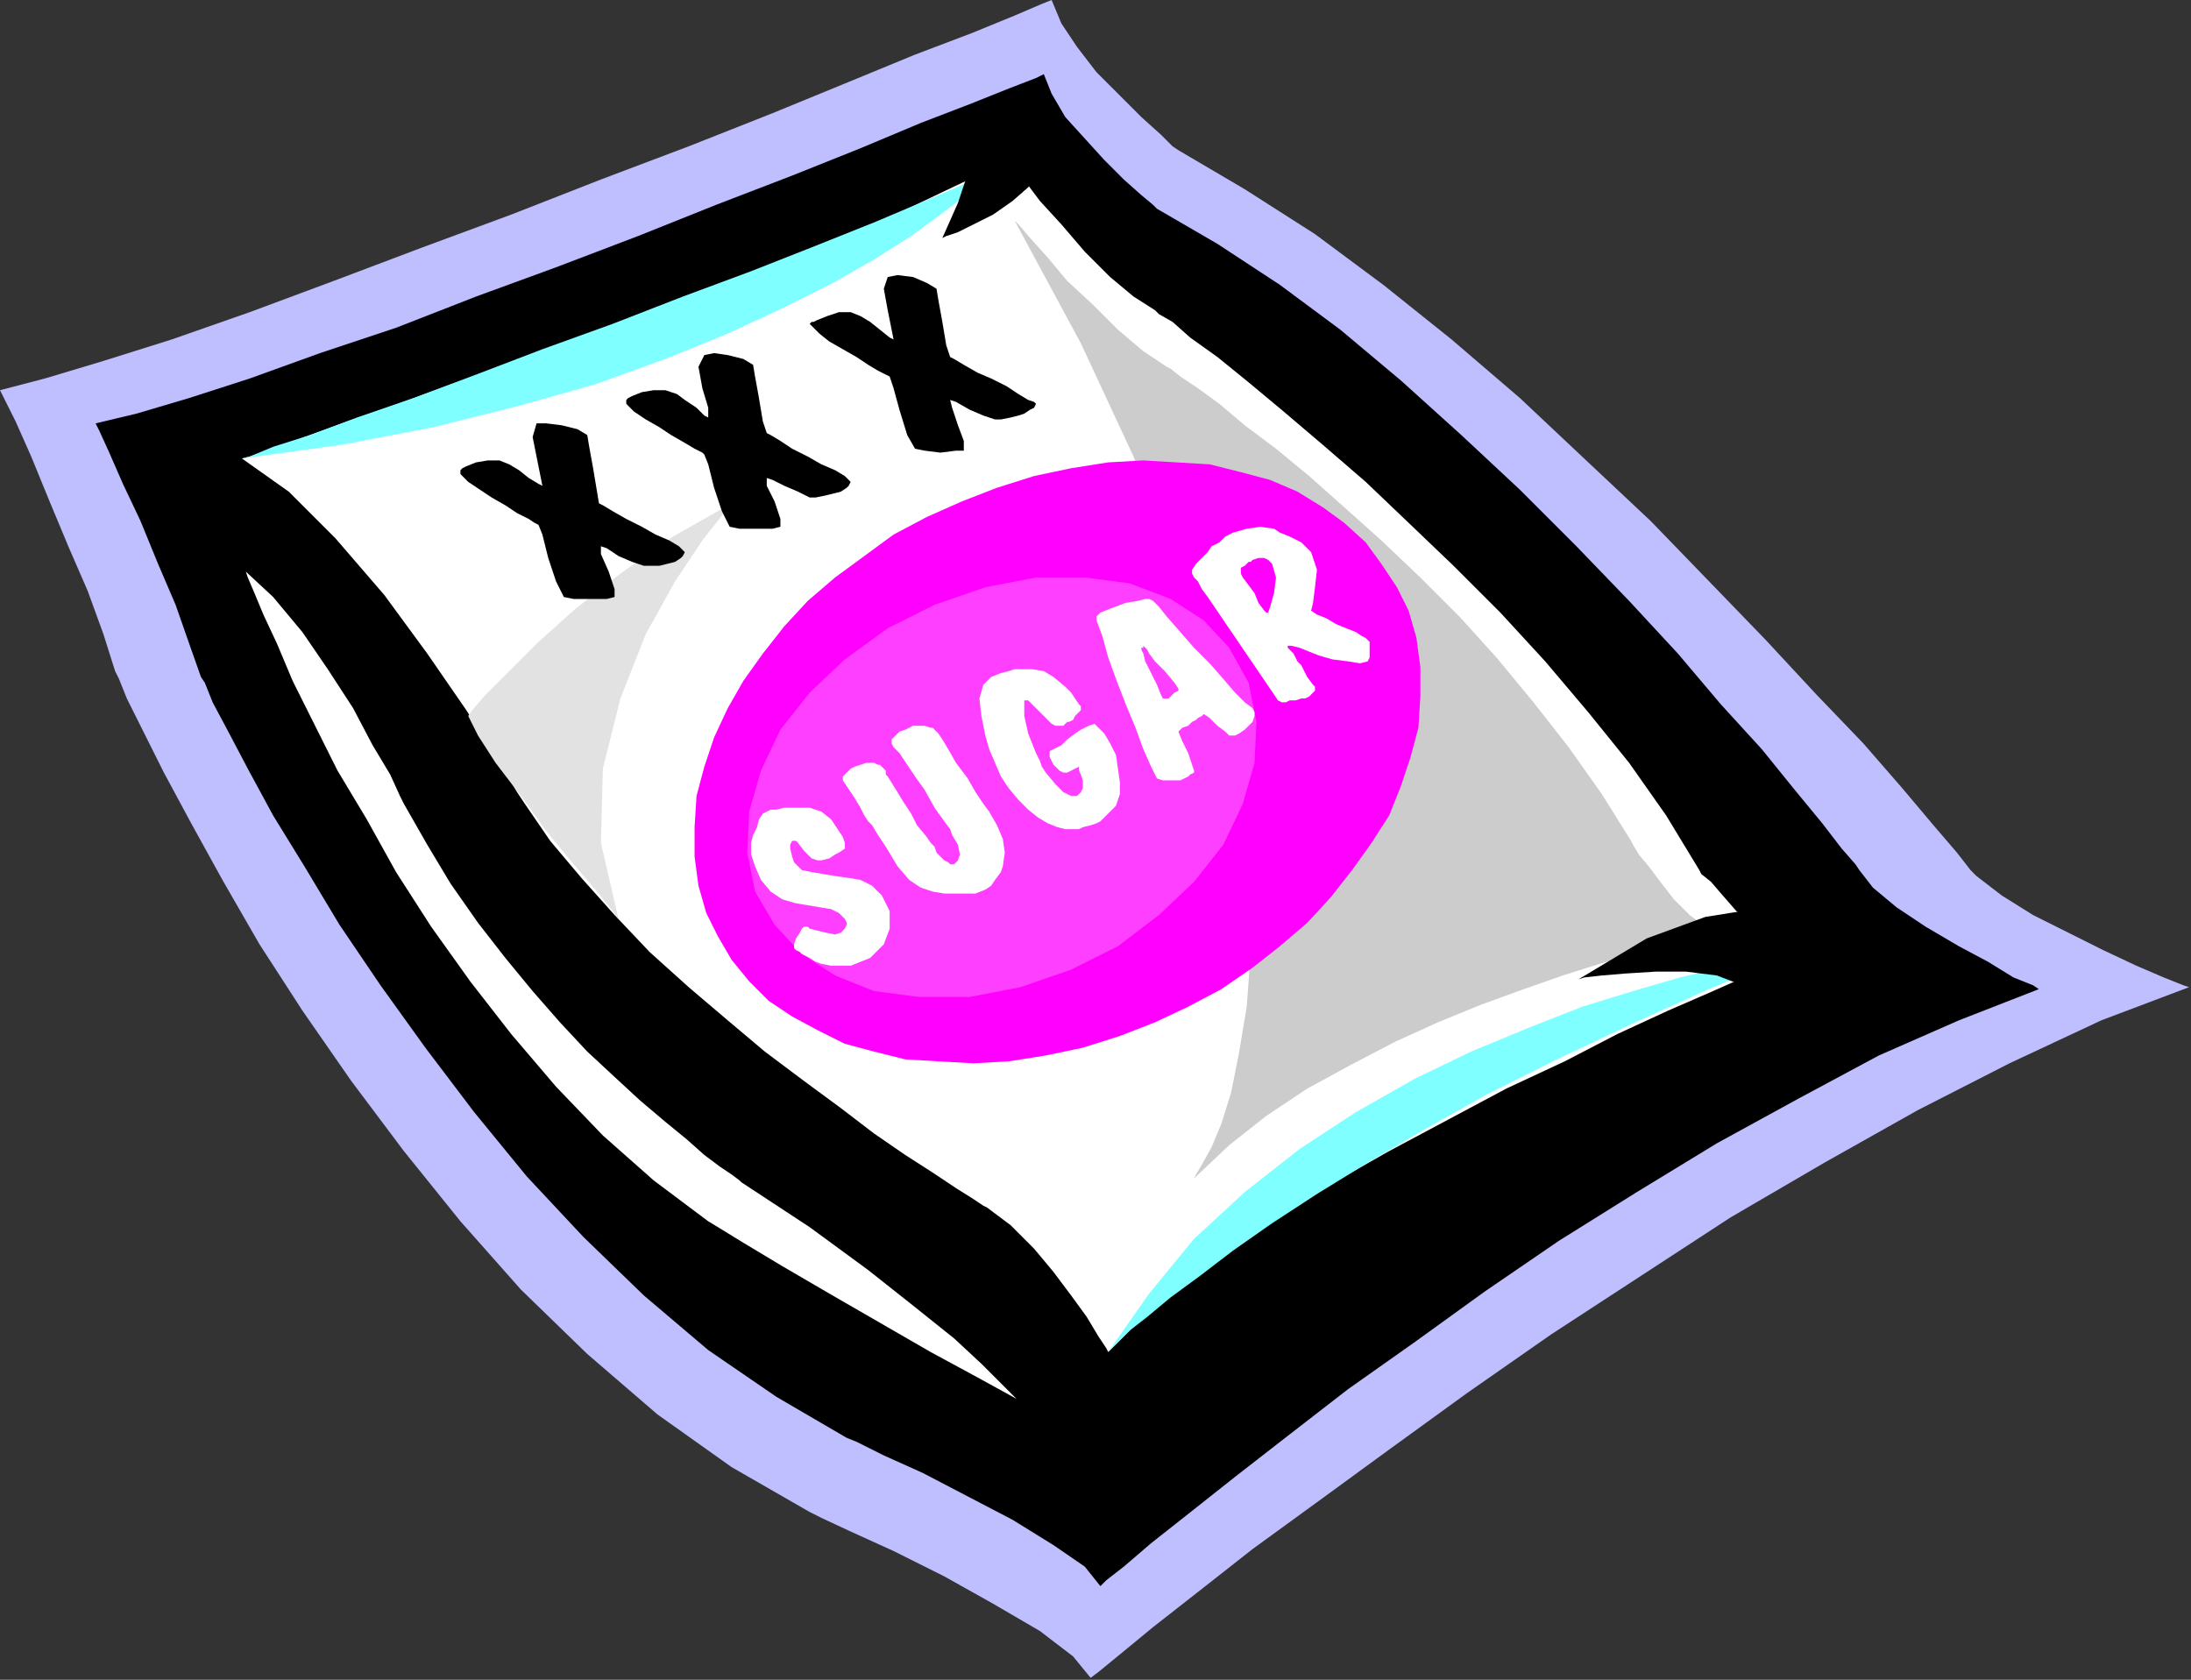
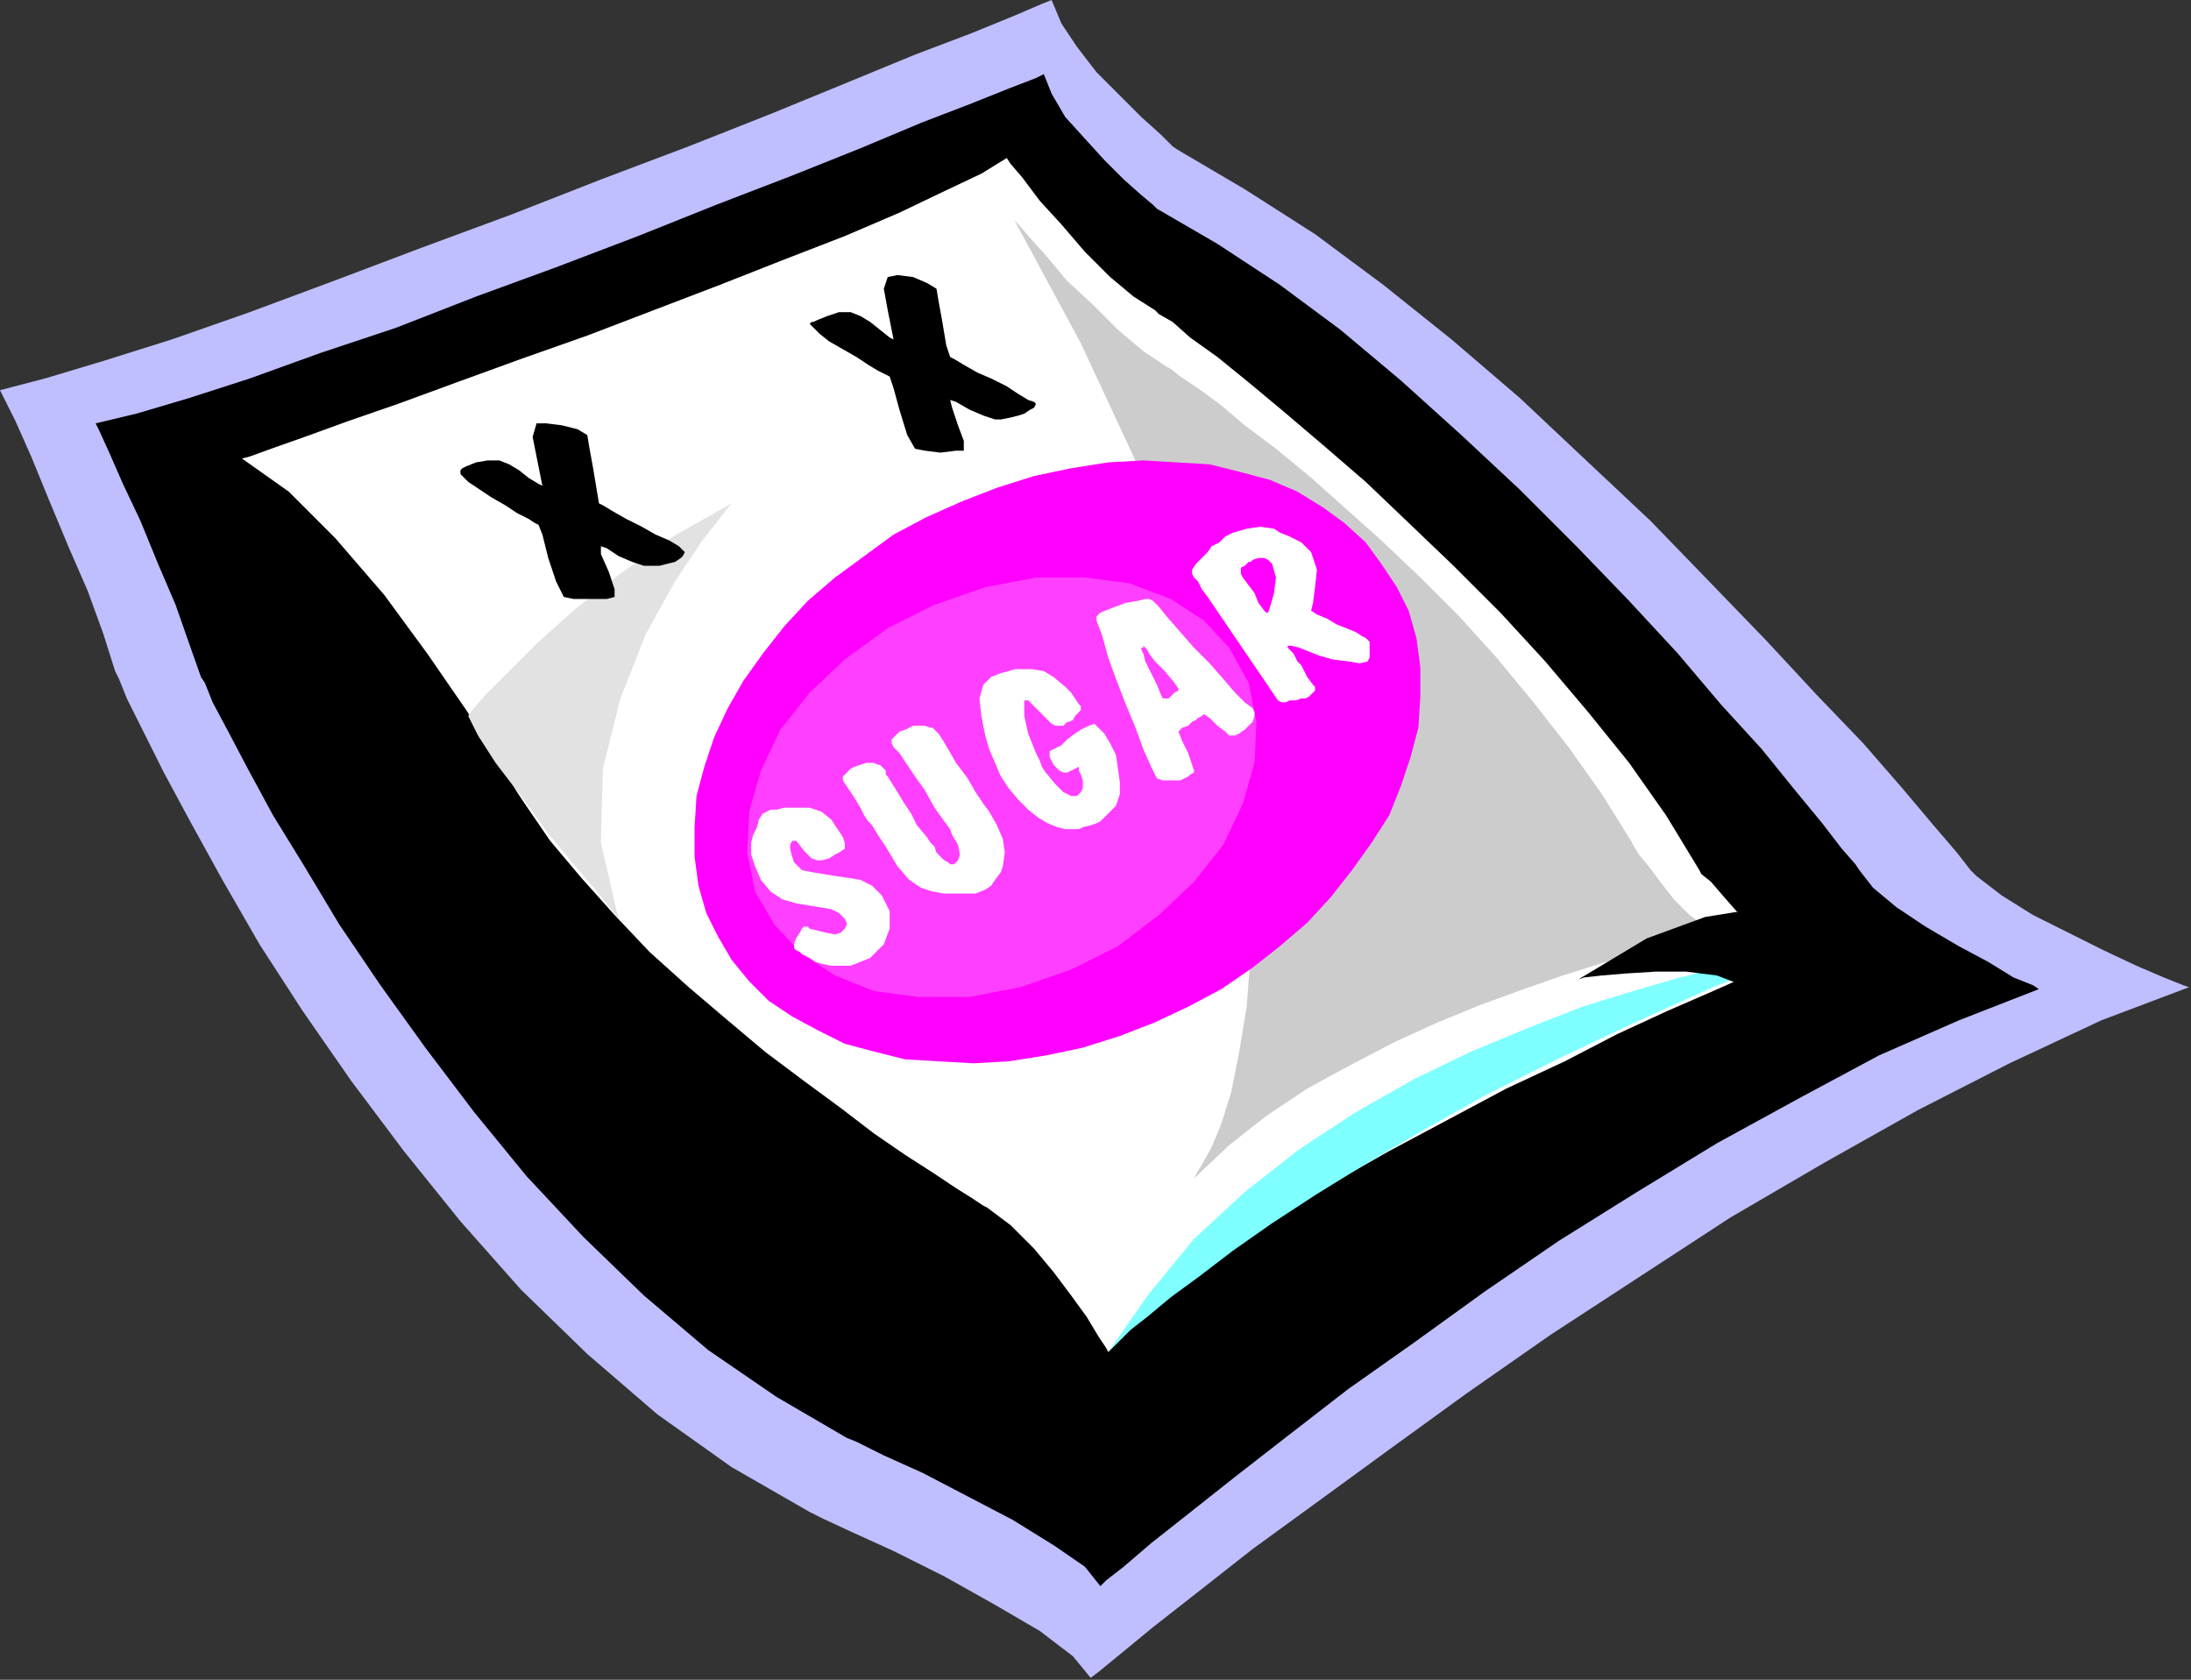
<svg xmlns="http://www.w3.org/2000/svg" xmlns:ns1="http://sodipodi.sourceforge.net/DTD/sodipodi-0.dtd" xmlns:ns2="http://www.inkscape.org/namespaces/inkscape" version="1.0" width="28.524mm" height="21.869mm" id="svg45" ns1:docname="CLP00292.WMF">
  <rect width="100%" height="100%" fill="#333333" stroke="none" />
  <ns1:namedview pagecolor="#ffffff" bordercolor="#666666" borderopacity="1" objecttolerance="10" gridtolerance="10" guidetolerance="10" ns2:pageopacity="0" ns2:pageshadow="2" ns2:window-width="640" ns2:window-height="480" id="namedview47" />
  <defs id="defs3">
    <pattern id="WMFhbasepattern" patternUnits="userSpaceOnUse" width="6" height="6" x="0" y="0" />
  </defs>
  <path style="fill:#bfbfff;fill-rule:evenodd;fill-opacity:1;stroke:none;" d="  M 51.744,0   L 51.264,0.192   L 49.92,0.768   L 47.808,1.632   L 45.024,2.688   L 41.76,4.032   L 38.016,5.568   L 33.888,7.2   L 29.568,8.832   L 25.152,10.56   L 20.736,12.192   L 16.416,13.824   L 12.288,15.36   L 8.448,16.704   L 5.088,17.76   L 2.208,18.624   L 0,19.2   L 0.192,19.584   L 0.768,20.736   L 1.536,22.464   L 2.4,24.576   L 3.36,26.88   L 4.32,29.088   L 5.088,31.2   L 5.664,33.024   L 5.856,33.408   L 6.24,34.368   L 7.008,35.904   L 8.064,38.016   L 9.408,40.512   L 10.944,43.296   L 12.768,46.464   L 14.88,49.728   L 17.28,53.184   L 19.872,56.64   L 22.656,60.096   L 25.632,63.456   L 28.896,66.624   L 32.352,69.6   L 36,72.192   L 39.84,74.4   L 40.416,74.688   L 41.856,75.36   L 43.968,76.32   L 46.464,77.568   L 48.864,78.912   L 51.168,80.256   L 52.8,81.504   L 53.664,82.56   L 54.048,82.272   L 55.104,81.408   L 56.736,80.064   L 58.944,78.336   L 61.632,76.224   L 64.8,73.92   L 68.352,71.328   L 72.192,68.544   L 76.32,65.664   L 80.736,62.784   L 85.152,59.904   L 89.76,57.216   L 94.368,54.624   L 98.88,52.32   L 103.392,50.208   L 107.712,48.576   L 107.424,48.48   L 106.464,48.096   L 105.12,47.52   L 103.488,46.752   L 101.76,45.888   L 100.032,45.024   L 98.496,44.064   L 97.248,43.104   L 96.96,42.816   L 96.288,41.952   L 95.136,40.608   L 93.6,38.784   L 91.68,36.576   L 89.376,34.176   L 86.88,31.488   L 84.096,28.608   L 81.216,25.632   L 78.048,22.656   L 74.784,19.584   L 71.424,16.704   L 68.064,14.016   L 64.704,11.52   L 61.248,9.312   L 57.984,7.392   L 57.696,7.2   L 57.12,6.624   L 56.16,5.76   L 55.104,4.704   L 53.952,3.552   L 52.992,2.304   L 52.224,1.152   L 51.744,0  z " id="path5" />
  <path style="fill:#000000;fill-rule:evenodd;fill-opacity:1;stroke:none;" d="  M 51.36,3.648   L 50.976,3.84   L 49.728,4.32   L 47.808,5.088   L 45.312,6.048   L 42.336,7.296   L 38.976,8.64   L 35.232,10.08   L 31.392,11.616   L 27.36,13.152   L 23.424,14.592   L 19.488,16.128   L 15.744,17.376   L 12.288,18.624   L 9.312,19.584   L 6.72,20.352   L 4.704,20.832   L 4.896,21.216   L 5.376,22.272   L 6.048,23.808   L 6.912,25.632   L 7.776,27.744   L 8.64,29.76   L 9.312,31.68   L 9.888,33.312   L 10.08,33.6   L 10.464,34.56   L 11.232,36   L 12.192,37.824   L 13.44,40.128   L 14.976,42.624   L 16.704,45.504   L 18.72,48.48   L 20.928,51.552   L 23.328,54.72   L 25.92,57.888   L 28.704,60.864   L 31.68,63.744   L 34.848,66.432   L 38.208,68.736   L 41.664,70.752   L 42.144,70.944   L 43.488,71.616   L 45.408,72.48   L 47.616,73.632   L 49.824,74.784   L 51.84,76.032   L 53.376,77.088   L 54.144,78.048   L 54.432,77.76   L 55.296,77.088   L 56.64,75.936   L 58.464,74.496   L 60.768,72.672   L 63.36,70.656   L 66.336,68.352   L 69.6,66.048   L 73.056,63.552   L 76.704,61.056   L 80.544,58.656   L 84.48,56.256   L 88.512,54.048   L 92.448,51.936   L 96.384,50.208   L 100.32,48.672   L 100.032,48.48   L 99.072,48.096   L 97.824,47.328   L 96.384,46.56   L 94.752,45.6   L 93.312,44.64   L 92.16,43.68   L 91.488,42.816   L 91.296,42.528   L 90.624,41.76   L 89.664,40.512   L 88.32,38.88   L 86.688,36.864   L 84.672,34.656   L 82.56,32.16   L 80.16,29.568   L 77.568,26.88   L 74.784,24.096   L 71.904,21.408   L 68.928,18.72   L 65.952,16.224   L 62.976,14.016   L 59.904,12   L 56.928,10.272   L 56.736,10.08   L 56.16,9.6   L 55.296,8.832   L 54.336,7.872   L 53.376,6.816   L 52.416,5.76   L 51.744,4.608   L 51.36,3.648  z " id="path7" />
  <path style="fill:#ffffff;fill-rule:evenodd;fill-opacity:1;stroke:none;" d="  M 11.904,22.56   L 12.288,22.464   L 13.344,22.08   L 14.976,21.504   L 17.088,20.736   L 19.584,19.872   L 22.464,18.816   L 25.632,17.664   L 28.896,16.512   L 32.16,15.264   L 35.424,14.016   L 38.592,12.768   L 41.568,11.616   L 44.256,10.464   L 46.464,9.408   L 48.288,8.544   L 49.536,7.776   L 49.728,8.064   L 50.304,8.736   L 51.168,9.888   L 52.224,11.04   L 53.376,12.384   L 54.624,13.632   L 55.776,14.592   L 56.832,15.264   L 57.024,15.456   L 57.696,15.84   L 58.56,16.608   L 59.904,17.568   L 61.44,18.816   L 63.168,20.256   L 65.088,21.888   L 67.2,23.712   L 69.312,25.728   L 71.52,27.84   L 73.824,30.144   L 76.032,32.544   L 78.144,35.04   L 80.16,37.536   L 81.984,40.128   L 83.616,42.816   L 83.712,43.008   L 84.192,43.392   L 84.768,44.064   L 85.44,44.832   L 86.304,45.504   L 87.072,46.176   L 87.936,46.656   L 88.608,46.848   L 88.32,46.944   L 87.456,47.328   L 86.016,48   L 84.288,48.768   L 82.08,49.728   L 79.584,50.88   L 76.992,52.224   L 74.112,53.568   L 71.232,55.104   L 68.352,56.64   L 65.472,58.272   L 62.688,60   L 60.192,61.632   L 57.984,63.264   L 56.064,64.992   L 54.528,66.528   L 54.432,66.336   L 54.048,65.76   L 53.472,64.8   L 52.704,63.744   L 51.84,62.592   L 50.88,61.44   L 49.728,60.288   L 48.576,59.424   L 48.384,59.328   L 47.808,58.944   L 47.04,58.464   L 45.888,57.696   L 44.544,56.832   L 43.008,55.776   L 41.376,54.528   L 39.552,53.184   L 37.632,51.744   L 35.808,50.208   L 33.888,48.576   L 31.968,46.848   L 30.24,45.024   L 28.608,43.2   L 27.072,41.376   L 25.824,39.552   L 25.44,38.976   L 24.48,37.344   L 22.944,34.944   L 21.024,32.16   L 18.912,29.28   L 16.512,26.496   L 14.208,24.192   L 11.904,22.56  z " id="path9" />
-   <path style="fill:#7fffff;fill-rule:evenodd;fill-opacity:1;stroke:none;" d="  M 11.904,22.56   L 12.288,22.464   L 13.44,21.984   L 15.264,21.408   L 17.568,20.544   L 20.352,19.584   L 23.424,18.432   L 26.688,17.184   L 30.144,15.936   L 33.6,14.592   L 36.96,13.344   L 40.128,12.096   L 43.008,10.944   L 45.504,9.888   L 47.52,9.024   L 48.864,8.256   L 49.536,7.776   L 49.44,7.872   L 49.056,8.256   L 48.384,8.832   L 47.52,9.6   L 46.272,10.56   L 44.832,11.616   L 43.008,12.768   L 40.992,13.92   L 38.496,15.168   L 35.808,16.416   L 32.736,17.664   L 29.28,18.912   L 25.536,19.968   L 21.312,21.024   L 16.8,21.888   L 11.904,22.56  z " id="path11" />
  <path style="fill:#7fffff;fill-rule:evenodd;fill-opacity:1;stroke:none;" d="  M 54.528,66.528   L 54.624,66.432   L 55.008,66.048   L 55.584,65.472   L 56.448,64.8   L 57.6,63.84   L 59.04,62.784   L 60.672,61.536   L 62.592,60.192   L 64.8,58.752   L 67.296,57.216   L 70.08,55.584   L 73.152,53.856   L 76.608,52.128   L 80.256,50.4   L 84.288,48.576   L 88.608,46.848   L 88.32,46.848   L 87.552,47.04   L 86.304,47.232   L 84.672,47.616   L 82.656,48.096   L 80.352,48.768   L 77.856,49.536   L 75.168,50.592   L 72.384,51.744   L 69.6,53.088   L 66.72,54.72   L 63.936,56.544   L 61.248,58.656   L 58.752,60.96   L 56.544,63.648   L 54.528,66.528  z " id="path13" />
-   <path style="fill:#ffffff;fill-rule:evenodd;fill-opacity:1;stroke:none;" d="  M 12.096,28.128   L 12.192,28.416   L 12.48,29.088   L 12.96,30.24   L 13.632,31.68   L 14.4,33.504   L 15.456,35.616   L 16.608,37.92   L 18.048,40.32   L 19.488,42.912   L 21.216,45.6   L 23.136,48.288   L 25.152,50.88   L 27.36,53.472   L 29.664,55.872   L 32.16,58.08   L 34.848,60.096   L 35.328,60.384   L 36.576,61.152   L 38.496,62.304   L 40.8,63.648   L 43.296,65.088   L 45.792,66.528   L 48.096,67.776   L 50.016,68.832   L 49.824,68.64   L 49.248,68.064   L 48.288,67.104   L 46.944,65.856   L 45.024,64.32   L 42.72,62.496   L 39.84,60.384   L 36.48,58.176   L 36.384,58.08   L 36,57.792   L 35.424,57.408   L 34.656,56.832   L 33.792,56.064   L 32.736,55.2   L 31.488,54.144   L 30.24,52.992   L 28.896,51.744   L 27.552,50.304   L 26.208,48.768   L 24.864,47.136   L 23.52,45.408   L 22.176,43.488   L 21.024,41.568   L 19.872,39.552   L 19.68,39.168   L 19.2,38.112   L 18.336,36.672   L 17.376,34.848   L 16.128,32.928   L 14.88,31.104   L 13.44,29.376   L 12.096,28.128  z " id="path15" />
  <path style="fill:#cccccc;fill-rule:evenodd;fill-opacity:1;stroke:none;" d="  M 49.92,10.848   L 50.112,11.04   L 50.688,11.712   L 51.552,12.672   L 52.512,13.824   L 53.76,14.976   L 55.008,16.224   L 56.256,17.28   L 57.408,18.048   L 57.6,18.144   L 58.08,18.528   L 58.944,19.104   L 60,19.872   L 61.248,20.928   L 62.784,22.08   L 64.416,23.424   L 66.144,24.96   L 67.968,26.592   L 69.888,28.416   L 71.808,30.336   L 73.632,32.352   L 75.456,34.56   L 77.184,36.768   L 78.816,39.072   L 80.256,41.376   L 80.352,41.568   L 80.64,42.048   L 81.12,42.624   L 81.696,43.392   L 82.368,44.256   L 83.136,45.024   L 83.904,45.6   L 84.672,45.984   L 84.48,45.984   L 83.904,46.176   L 83.04,46.368   L 81.792,46.656   L 80.448,46.944   L 78.72,47.424   L 76.896,48   L 74.976,48.672   L 72.864,49.44   L 70.752,50.304   L 68.64,51.264   L 66.432,52.416   L 64.32,53.568   L 62.304,54.912   L 60.48,56.352   L 58.752,57.984   L 58.848,57.792   L 59.136,57.312   L 59.616,56.448   L 60.096,55.296   L 60.576,53.76   L 60.96,51.84   L 61.344,49.536   L 61.536,46.944   L 61.44,43.872   L 61.152,40.416   L 60.48,36.576   L 59.328,32.256   L 57.792,27.552   L 55.776,22.464   L 53.184,16.896   L 49.92,10.848  z " id="path17" />
  <path style="fill:#ff00ff;fill-rule:evenodd;fill-opacity:1;stroke:none;" d="  M 53.28,51.552   L 55.104,50.976   L 56.832,50.304   L 58.464,49.536   L 60.096,48.672   L 61.632,47.616   L 62.976,46.56   L 64.32,45.408   L 65.472,44.16   L 66.528,42.816   L 67.488,41.472   L 68.352,40.128   L 68.928,38.688   L 69.408,37.248   L 69.792,35.808   L 69.888,34.272   L 69.888,32.832   L 69.696,31.392   L 69.312,30.048   L 68.736,28.896   L 67.968,27.744   L 67.2,26.688   L 66.144,25.728   L 65.088,24.96   L 63.84,24.192   L 62.496,23.616   L 61.056,23.232   L 59.52,22.848   L 57.888,22.752   L 56.256,22.656   L 54.528,22.752   L 52.704,23.04   L 50.88,23.424   L 49.056,24   L 47.328,24.672   L 45.6,25.44   L 43.968,26.304   L 42.528,27.36   L 41.088,28.416   L 39.744,29.568   L 38.592,30.816   L 37.536,32.16   L 36.576,33.504   L 35.808,34.848   L 35.136,36.288   L 34.656,37.728   L 34.272,39.168   L 34.176,40.704   L 34.176,42.144   L 34.368,43.584   L 34.752,44.928   L 35.328,46.08   L 36,47.232   L 36.864,48.288   L 37.824,49.248   L 38.976,50.016   L 40.224,50.688   L 41.568,51.36   L 43.008,51.744   L 44.544,52.128   L 46.176,52.224   L 47.904,52.32   L 49.632,52.224   L 51.456,51.936   L 53.28,51.552  z " id="path19" />
  <path style="fill:#000000;fill-rule:evenodd;fill-opacity:1;stroke:none;" d="  M 91.392,46.944   L 91.2,46.752   L 90.624,46.176   L 89.664,45.504   L 88.224,44.928   L 86.304,44.736   L 83.904,45.12   L 81.024,46.176   L 77.664,48.192   L 77.952,48.096   L 78.816,48   L 79.968,47.904   L 81.504,47.808   L 82.944,47.808   L 84.48,48   L 85.728,48.48   L 86.688,49.152   L 91.392,46.944  z " id="path21" />
-   <path style="fill:#000000;fill-rule:evenodd;fill-opacity:1;stroke:none;" d="  M 48.096,6.24   L 48,6.816   L 47.712,8.256   L 47.136,9.984   L 46.368,11.712   L 46.56,11.616   L 47.136,11.424   L 47.904,11.04   L 48.864,10.56   L 49.824,9.888   L 50.592,9.216   L 51.264,8.352   L 51.552,7.488   L 50.304,6.048   L 48.096,6.24  z " id="path23" />
  <path style="fill:#ff3fff;fill-rule:evenodd;fill-opacity:1;stroke:none;" d="  M 50.208,48.576   L 52.704,47.712   L 55.008,46.56   L 57.024,45.024   L 58.752,43.392   L 60.192,41.568   L 61.152,39.552   L 61.728,37.536   L 61.824,35.52   L 61.44,33.6   L 60.48,31.872   L 59.232,30.528   L 57.6,29.472   L 55.584,28.704   L 53.376,28.416   L 50.976,28.416   L 48.48,28.896   L 45.984,29.76   L 43.68,30.912   L 41.568,32.448   L 39.84,34.08   L 38.4,35.904   L 37.44,37.92   L 36.864,39.936   L 36.768,41.952   L 37.152,43.872   L 38.112,45.504   L 39.456,46.944   L 41.088,48   L 43.008,48.768   L 45.216,49.056   L 47.712,49.056   L 50.208,48.576  z " id="path25" />
  <path style="fill:#ffffff;fill-rule:evenodd;fill-opacity:1;stroke:none;" d="  M 37.056,41.088   L 37.248,40.704   L 37.344,40.32   L 37.536,40.032   L 37.728,39.936   L 37.92,39.84   L 38.208,39.84   L 38.592,39.744   L 38.976,39.744   L 39.84,39.744   L 40.416,39.936   L 40.896,40.32   L 41.28,40.896   L 41.472,41.184   L 41.568,41.472   L 41.568,41.76   L 41.28,41.952   L 41.088,42.048   L 40.8,42.24   L 40.416,42.336   L 40.224,42.336   L 39.936,42.24   L 39.744,42.048   L 39.552,41.856   L 39.264,41.472   L 39.168,41.376   L 39.168,41.376   L 39.072,41.376   L 38.976,41.376   L 38.88,41.568   L 38.88,41.76   L 38.976,42.144   L 39.072,42.432   L 39.456,42.816   L 39.936,42.912   L 40.512,43.008   L 41.088,43.104   L 41.76,43.2   L 42.336,43.296   L 42.912,43.584   L 43.392,44.064   L 43.776,44.832   L 43.776,45.696   L 43.488,46.464   L 42.816,47.136   L 42.336,47.328   L 41.856,47.52   L 41.376,47.52   L 40.896,47.52   L 40.416,47.424   L 40.128,47.328   L 39.84,47.136   L 39.648,47.04   L 39.456,46.944   L 39.36,46.848   L 39.168,46.752   L 39.072,46.656   L 39.072,46.464   L 39.168,46.176   L 39.36,45.888   L 39.456,45.696   L 39.552,45.6   L 39.648,45.6   L 39.744,45.6   L 39.84,45.696   L 40.224,45.792   L 40.608,45.888   L 41.088,45.984   L 41.376,45.888   L 41.568,45.696   L 41.664,45.504   L 41.664,45.408   L 41.568,45.216   L 41.28,44.928   L 40.896,44.736   L 40.32,44.64   L 39.744,44.544   L 39.168,44.448   L 38.496,44.256   L 37.92,43.872   L 37.44,43.296   L 37.152,42.624   L 36.96,42.048   L 36.96,41.472   L 37.056,41.088  z " id="path27" />
  <path style="fill:#ffffff;fill-rule:evenodd;fill-opacity:1;stroke:none;" d="  M 44.16,38.976   L 44.448,39.456   L 44.832,40.032   L 45.12,40.608   L 45.6,41.184   L 45.792,41.472   L 45.984,41.664   L 46.08,41.952   L 46.272,42.144   L 46.464,42.336   L 46.656,42.432   L 46.752,42.528   L 46.944,42.528   L 47.136,42.336   L 47.232,42.048   L 47.136,41.568   L 46.848,41.088   L 46.752,40.8   L 46.464,40.416   L 45.984,39.744   L 45.504,38.88   L 45.024,38.208   L 44.64,37.632   L 44.256,37.056   L 43.968,36.768   L 43.872,36.576   L 43.872,36.384   L 44.064,36.192   L 44.256,36   L 44.544,35.904   L 44.736,35.808   L 44.928,35.712   L 45.216,35.712   L 45.504,35.712   L 45.792,35.808   L 45.888,35.808   L 45.984,35.904   L 46.176,36.096   L 46.368,36.384   L 46.656,36.864   L 47.04,37.536   L 47.616,38.304   L 48,38.976   L 48.384,39.552   L 48.672,39.936   L 49.056,40.608   L 49.344,41.28   L 49.44,41.952   L 49.344,42.624   L 49.248,42.912   L 48.96,43.296   L 48.768,43.584   L 48.48,43.776   L 48,43.968   L 47.52,43.968   L 46.944,43.968   L 46.464,43.968   L 45.888,43.872   L 45.312,43.68   L 44.736,43.296   L 44.16,42.624   L 43.584,41.664   L 43.2,41.088   L 42.912,40.608   L 42.72,40.416   L 42.528,40.128   L 42.336,39.744   L 42.048,39.264   L 41.664,38.688   L 41.472,38.4   L 41.472,38.208   L 41.664,38.016   L 41.856,37.824   L 42.048,37.728   L 42.336,37.632   L 42.624,37.536   L 42.816,37.536   L 43.008,37.536   L 43.2,37.632   L 43.296,37.632   L 43.392,37.728   L 43.488,37.824   L 43.584,37.92   L 43.584,38.112   L 43.68,38.208   L 44.16,38.976  z " id="path29" />
  <path style="fill:#ffffff;fill-rule:evenodd;fill-opacity:1;stroke:none;" d="  M 48.48,36.192   L 48.288,35.232   L 48.192,34.368   L 48.384,33.696   L 48.768,33.312   L 49.248,33.12   L 49.632,33.024   L 49.92,32.928   L 50.304,32.928   L 50.784,32.928   L 51.36,33.024   L 51.84,33.312   L 52.416,33.792   L 52.512,33.888   L 52.704,34.08   L 52.896,34.368   L 53.088,34.656   L 53.184,34.752   L 53.184,34.848   L 53.184,34.944   L 53.088,35.04   L 52.896,35.232   L 52.8,35.424   L 52.608,35.52   L 52.512,35.52   L 52.32,35.712   L 52.128,35.712   L 51.936,35.712   L 51.744,35.616   L 51.552,35.424   L 51.36,35.232   L 51.072,34.944   L 50.784,34.656   L 50.688,34.56   L 50.592,34.464   L 50.496,34.464   L 50.4,34.464   L 50.4,34.752   L 50.4,35.232   L 50.592,36.096   L 50.976,37.056   L 51.072,37.248   L 51.168,37.44   L 51.264,37.728   L 51.456,38.016   L 51.936,38.592   L 52.32,38.976   L 52.704,39.168   L 52.992,39.168   L 53.088,39.072   L 53.184,38.976   L 53.28,38.784   L 53.28,38.592   L 53.28,38.4   L 53.184,38.112   L 53.088,37.92   L 53.088,37.728   L 52.896,37.824   L 52.704,37.92   L 52.512,38.016   L 52.32,38.016   L 52.128,37.92   L 52.032,37.824   L 51.84,37.632   L 51.744,37.44   L 51.648,37.248   L 51.648,37.152   L 51.648,36.96   L 51.84,36.864   L 52.224,36.672   L 52.512,36.384   L 52.896,36.096   L 53.184,35.904   L 53.568,35.712   L 53.856,35.616   L 54.048,35.808   L 54.336,36.096   L 54.624,36.576   L 54.912,37.152   L 55.008,37.824   L 55.104,38.496   L 55.104,39.072   L 54.912,39.648   L 54.528,40.032   L 54.144,40.416   L 53.952,40.512   L 53.664,40.608   L 53.28,40.704   L 53.088,40.8   L 52.8,40.8   L 52.416,40.8   L 52.032,40.704   L 51.552,40.512   L 51.072,40.224   L 50.592,39.84   L 50.112,39.36   L 49.632,38.784   L 49.248,38.208   L 48.96,37.536   L 48.672,36.864   L 48.48,36.192  z " id="path31" />
  <path style="fill:#ffffff;fill-rule:evenodd;fill-opacity:1;stroke:none;" d="  M 53.952,30.528   L 53.952,30.432   L 53.952,30.336   L 54.048,30.24   L 54.144,30.144   L 54.624,29.952   L 55.392,29.664   L 55.968,29.568   L 56.352,29.472   L 56.544,29.472   L 56.736,29.568   L 57.024,29.856   L 57.408,30.336   L 58.08,31.104   L 58.752,31.872   L 59.52,32.64   L 60.192,33.408   L 60.768,34.08   L 61.248,34.56   L 61.632,34.848   L 61.728,35.04   L 61.728,35.232   L 61.632,35.52   L 61.44,35.712   L 61.248,35.904   L 60.96,36.096   L 60.768,36.192   L 60.576,36.192   L 60.48,36.192   L 60.288,36   L 59.904,35.712   L 59.52,35.328   L 59.232,35.136   L 59.136,35.232   L 58.944,35.328   L 58.848,35.424   L 58.656,35.52   L 58.464,35.712   L 58.176,35.808   L 58.08,35.904   L 57.984,36   L 58.176,36.48   L 58.464,37.056   L 58.656,37.632   L 58.752,37.92   L 58.752,37.92   L 58.752,38.016   L 58.56,38.112   L 58.464,38.208   L 58.08,38.4   L 57.6,38.4   L 57.216,38.4   L 56.928,38.304   L 56.64,37.728   L 56.256,36.864   L 55.872,35.808   L 55.392,34.656   L 54.912,33.408   L 54.528,32.352   L 54.24,31.296   L 53.952,30.528  z    M 57.6,34.272   L 57.696,34.176   L 57.792,34.08   L 57.984,33.984   L 57.984,33.888   L 57.792,33.6   L 57.312,33.024   L 56.832,32.544   L 56.544,32.16   L 56.448,31.968   L 56.352,31.872   L 56.256,31.776   L 56.256,31.872   L 56.16,31.872   L 56.16,31.968   L 56.256,32.16   L 56.352,32.544   L 56.64,33.12   L 56.928,33.696   L 57.12,34.176   L 57.216,34.368   L 57.312,34.368   L 57.408,34.368   L 57.504,34.368   L 57.6,34.272  z   " id="path33" />
  <path style="fill:#ffffff;fill-rule:evenodd;fill-opacity:1;stroke:none;" d="  M 59.424,29.376   L 59.136,28.992   L 58.944,28.608   L 58.752,28.416   L 58.656,28.224   L 58.656,28.032   L 58.848,27.744   L 59.04,27.552   L 59.232,27.36   L 59.424,27.168   L 59.616,26.88   L 60,26.688   L 60.288,26.4   L 60.672,26.208   L 61.344,26.016   L 62.016,25.92   L 62.688,26.016   L 62.976,26.208   L 63.456,26.4   L 64.032,26.688   L 64.512,27.168   L 64.8,28.032   L 64.704,28.896   L 64.608,29.664   L 64.512,30.048   L 64.8,30.24   L 65.28,30.432   L 65.76,30.72   L 66.24,30.912   L 66.72,31.104   L 67.008,31.296   L 67.2,31.392   L 67.392,31.584   L 67.392,31.776   L 67.392,32.064   L 67.392,32.352   L 67.296,32.544   L 66.912,32.64   L 66.336,32.544   L 65.568,32.448   L 64.896,32.256   L 64.416,32.064   L 63.936,31.872   L 63.552,31.776   L 63.36,31.776   L 63.36,31.776   L 63.36,31.872   L 63.36,31.872   L 63.456,31.968   L 63.552,32.064   L 63.648,32.16   L 63.744,32.352   L 63.84,32.544   L 64.032,32.736   L 64.128,32.928   L 64.32,33.312   L 64.608,33.696   L 64.704,33.792   L 64.704,33.984   L 64.608,34.08   L 64.416,34.272   L 64.224,34.368   L 64.032,34.368   L 63.744,34.464   L 63.456,34.464   L 63.264,34.56   L 63.072,34.56   L 62.88,34.464   L 62.688,34.176   L 59.424,29.376  z    M 61.632,27.552   L 61.536,27.648   L 61.44,27.648   L 61.344,27.744   L 61.248,27.84   L 61.056,27.936   L 61.056,28.128   L 61.056,28.224   L 61.152,28.416   L 61.44,28.8   L 61.728,29.184   L 61.92,29.664   L 62.208,30.048   L 62.304,30.144   L 62.304,30.144   L 62.304,30.144   L 62.4,30.144   L 62.496,29.856   L 62.688,29.184   L 62.784,28.416   L 62.592,27.744   L 62.4,27.552   L 62.208,27.456   L 61.92,27.456   L 61.632,27.552  z   " id="path35" />
  <path style="fill:#e2e2e2;fill-rule:evenodd;fill-opacity:1;stroke:none;" d="  M 30.432,45.216   L 30.144,44.832   L 29.376,43.872   L 28.224,42.528   L 26.88,40.896   L 25.632,39.168   L 24.384,37.536   L 23.52,36.192   L 23.04,35.232   L 23.232,34.944   L 23.904,34.176   L 25.056,33.024   L 26.496,31.584   L 28.32,29.952   L 30.528,28.224   L 33.12,26.4   L 36,24.768   L 35.616,25.248   L 34.56,26.592   L 33.216,28.608   L 31.776,31.2   L 30.528,34.368   L 29.664,37.824   L 29.568,41.472   L 30.432,45.216  z " id="path37" />
  <path style="fill:#000000;fill-rule:evenodd;fill-opacity:1;stroke:none;" d="  M 22.944,22.944   L 23.424,22.752   L 24,22.656   L 24.576,22.656   L 25.056,22.848   L 25.536,23.136   L 26.016,23.52   L 26.496,23.808   L 26.688,23.904   L 26.592,23.424   L 26.4,22.464   L 26.208,21.504   L 26.4,20.832   L 26.88,20.832   L 27.648,20.928   L 28.416,21.12   L 28.896,21.408   L 28.992,21.984   L 29.184,23.04   L 29.376,24.192   L 29.472,24.768   L 29.664,24.864   L 30.144,25.152   L 30.816,25.536   L 31.584,25.92   L 32.256,26.304   L 32.928,26.592   L 33.408,26.88   L 33.6,27.072   L 33.696,27.168   L 33.6,27.36   L 33.504,27.456   L 33.216,27.648   L 32.832,27.744   L 32.448,27.84   L 31.968,27.84   L 31.68,27.84   L 31.104,27.648   L 30.432,27.36   L 29.856,26.976   L 29.568,26.88   L 29.568,27.264   L 29.952,28.128   L 30.24,28.992   L 30.24,29.376   L 29.856,29.472   L 28.992,29.472   L 28.224,29.472   L 27.744,29.376   L 27.36,28.608   L 26.976,27.456   L 26.688,26.304   L 26.496,25.824   L 26.304,25.728   L 26.016,25.536   L 25.44,25.248   L 24.864,24.864   L 24.192,24.48   L 23.616,24.096   L 23.04,23.712   L 22.656,23.328   L 22.656,23.232   L 22.656,23.136   L 22.752,23.04   L 22.944,22.944  z " id="path39" />
-   <path style="fill:#000000;fill-rule:evenodd;fill-opacity:1;stroke:none;" d="  M 31.104,19.488   L 31.584,19.296   L 32.16,19.2   L 32.736,19.2   L 33.312,19.392   L 33.696,19.68   L 34.272,20.064   L 34.656,20.448   L 34.848,20.544   L 34.848,20.064   L 34.56,19.104   L 34.368,18.048   L 34.656,17.472   L 35.136,17.376   L 35.808,17.472   L 36.576,17.664   L 37.056,17.952   L 37.152,18.528   L 37.344,19.584   L 37.536,20.736   L 37.728,21.312   L 37.92,21.408   L 38.4,21.696   L 38.976,22.08   L 39.744,22.464   L 40.416,22.848   L 41.088,23.136   L 41.568,23.424   L 41.76,23.616   L 41.856,23.712   L 41.76,23.904   L 41.664,24   L 41.376,24.192   L 40.992,24.288   L 40.608,24.384   L 40.128,24.48   L 39.84,24.48   L 39.264,24.192   L 38.592,23.904   L 38.016,23.616   L 37.728,23.52   L 37.728,23.904   L 38.112,24.672   L 38.4,25.536   L 38.4,25.92   L 38.016,26.016   L 37.152,26.016   L 36.384,26.016   L 35.904,25.92   L 35.52,25.152   L 35.136,24   L 34.848,22.848   L 34.656,22.368   L 34.56,22.272   L 34.176,22.08   L 33.696,21.792   L 33.024,21.408   L 32.448,21.024   L 31.776,20.64   L 31.2,20.256   L 30.816,19.872   L 30.816,19.776   L 30.816,19.68   L 30.912,19.584   L 31.104,19.488  z " id="path41" />
  <path style="fill:#000000;fill-rule:evenodd;fill-opacity:1;stroke:none;" d="  M 40.224,15.744   L 40.704,15.552   L 41.28,15.36   L 41.856,15.36   L 42.336,15.552   L 42.816,15.84   L 43.296,16.224   L 43.776,16.608   L 43.968,16.704   L 43.872,16.224   L 43.68,15.264   L 43.488,14.208   L 43.68,13.632   L 44.16,13.536   L 44.928,13.632   L 45.6,13.92   L 46.08,14.208   L 46.176,14.784   L 46.368,15.84   L 46.56,16.992   L 46.752,17.568   L 46.944,17.664   L 47.424,17.952   L 48.096,18.336   L 48.768,18.624   L 49.536,19.008   L 50.112,19.392   L 50.592,19.68   L 50.88,19.776   L 50.976,19.872   L 50.88,20.064   L 50.688,20.16   L 50.4,20.352   L 50.112,20.448   L 49.728,20.544   L 49.248,20.64   L 48.96,20.64   L 48.384,20.448   L 47.712,20.16   L 47.04,19.776   L 46.752,19.68   L 46.848,20.064   L 47.136,20.928   L 47.424,21.696   L 47.424,22.176   L 47.04,22.176   L 46.272,22.272   L 45.504,22.176   L 45.024,22.08   L 44.64,21.408   L 44.256,20.16   L 43.968,19.104   L 43.776,18.528   L 43.584,18.432   L 43.2,18.24   L 42.72,17.952   L 42.144,17.568   L 41.472,17.184   L 40.8,16.8   L 40.32,16.416   L 39.936,16.032   L 39.84,15.936   L 39.936,15.84   L 40.032,15.84   L 40.224,15.744  z " id="path43" />
</svg>